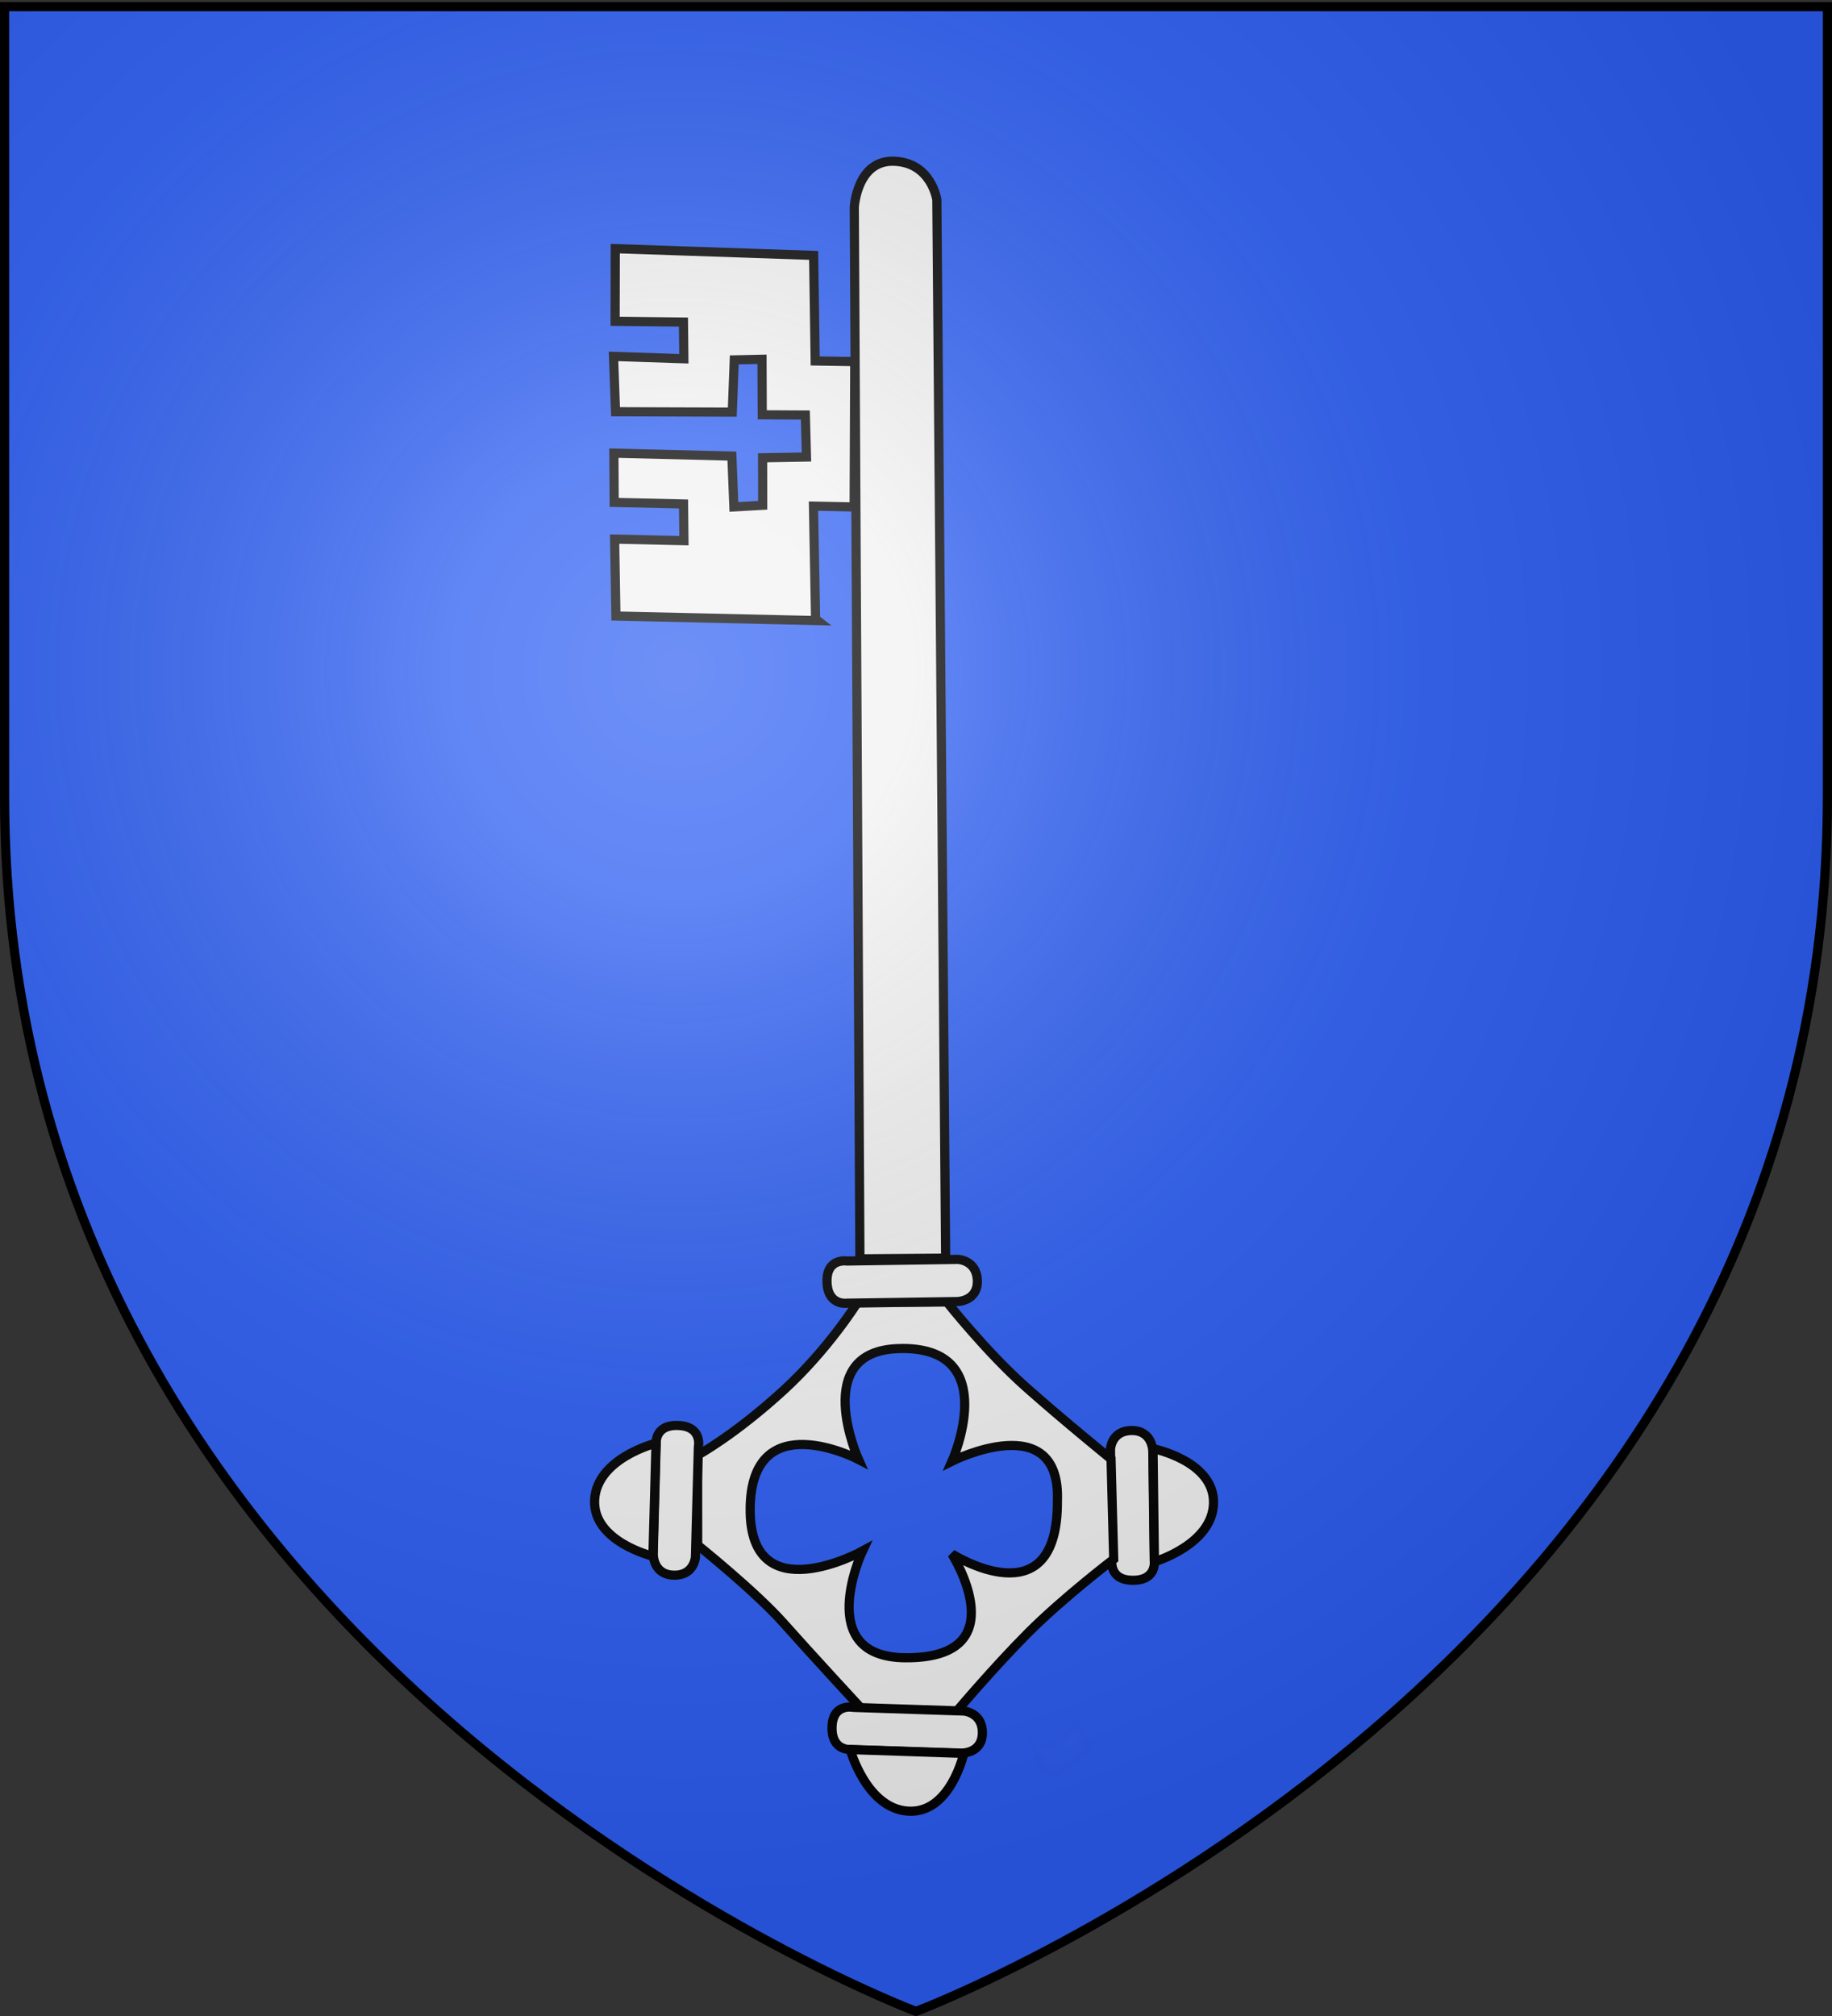
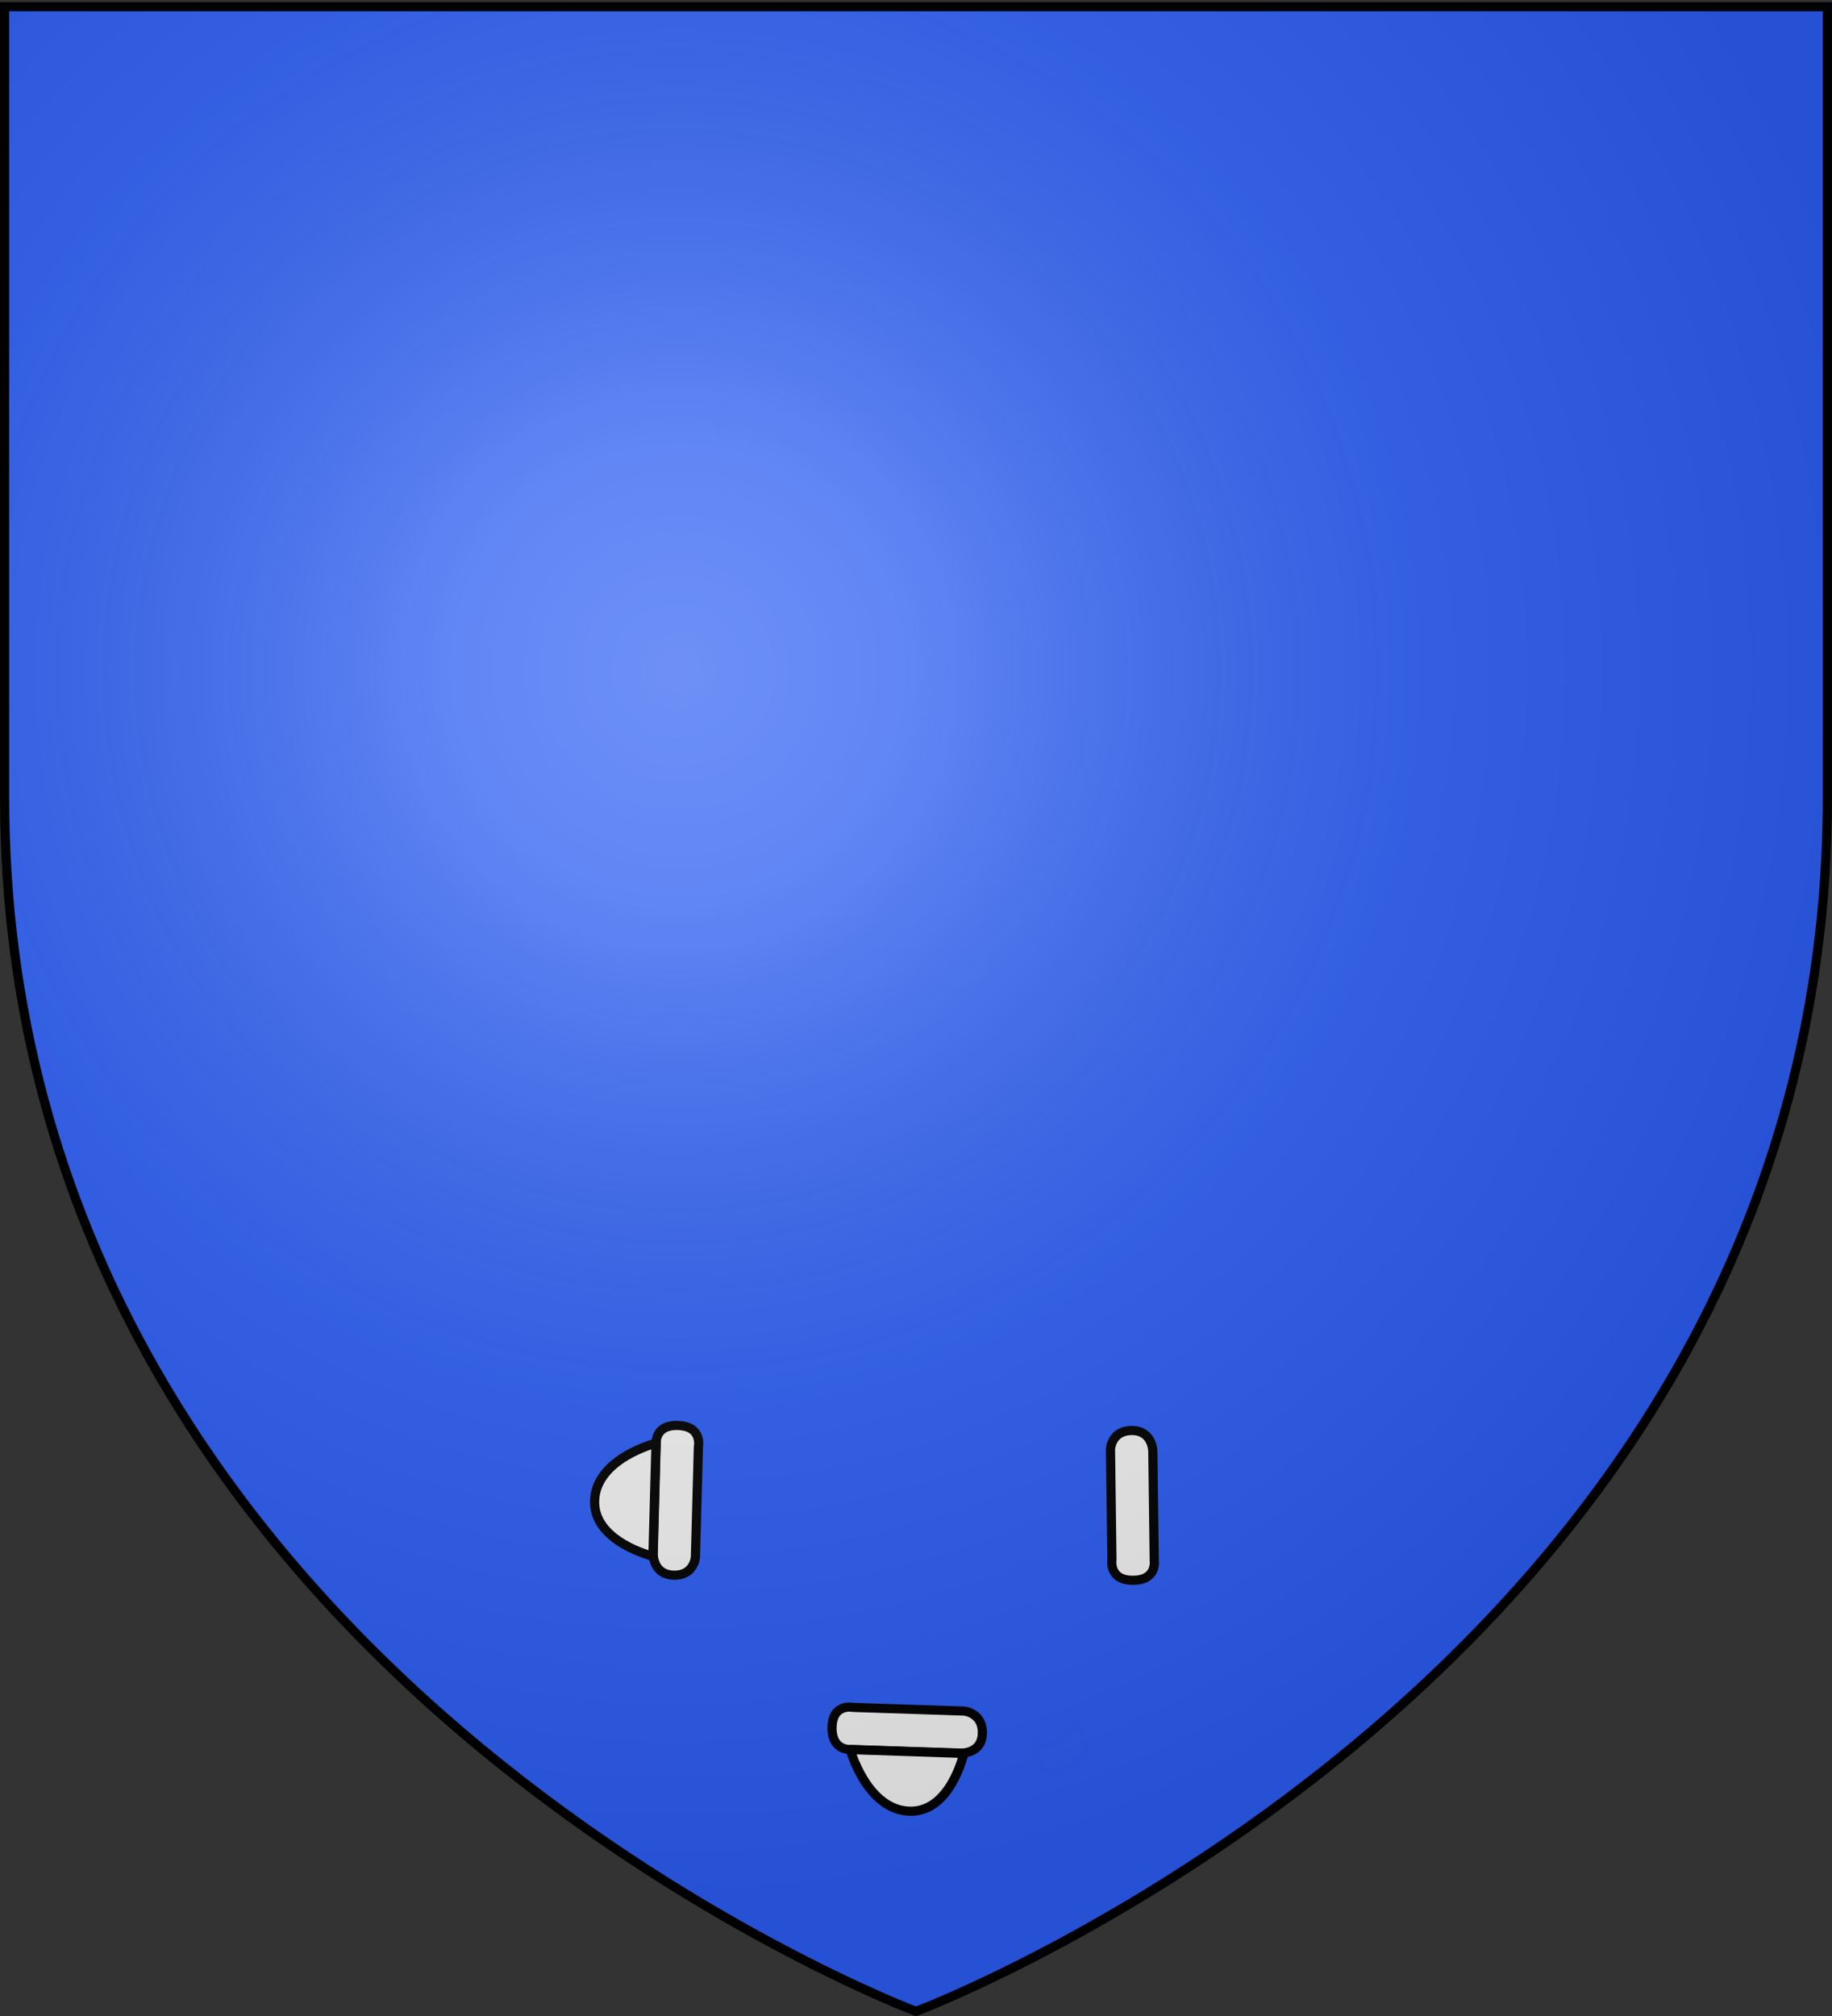
<svg xmlns="http://www.w3.org/2000/svg" xmlns:xlink="http://www.w3.org/1999/xlink" width="600" height="660" version="1.0">
  <rect width="100%" height="100%" fill="#333333" stroke="none" />
  <desc>Flag of Canton of Valais (Wallis)</desc>
  <defs>
    <radialGradient xlink:href="#b" id="c" cx="221.445" cy="226.331" r="300" fx="221.445" fy="226.331" gradientTransform="matrix(1.353 0 0 1.349 -77.63 -85.747)" gradientUnits="userSpaceOnUse" />
    <linearGradient id="b">
      <stop offset="0" style="stop-color:white;stop-opacity:.314" />
      <stop offset=".19" style="stop-color:white;stop-opacity:.251" />
      <stop offset=".6" style="stop-color:#6b6b6b;stop-opacity:.125" />
      <stop offset="1" style="stop-color:black;stop-opacity:.125" />
    </linearGradient>
  </defs>
  <g style="display:inline">
    <path d="M300 658.5s298.5-112.32 298.5-397.772V2.176H1.5v258.552C1.5 546.18 300 658.5 300 658.5" style="fill:#2b5df2;fill-opacity:1;fill-rule:evenodd;stroke:none;stroke-width:1px;stroke-linecap:butt;stroke-linejoin:miter;stroke-opacity:1" />
  </g>
  <g style="fill:#f2f2f2;fill-opacity:1;stroke:#000;stroke-opacity:1;stroke-width:2.826;stroke-miterlimit:4;stroke-dasharray:none">
    <path d="M345.297 519.032c-.565.747-1.251 1.422-1.893 2.11-.833 1.078-1.843 1.986-2.83 2.914-1.011.712-2.1 1.305-3.164 1.934-.858.834-1.436.251-2.317.227-.822-.46-1.547-1.07-2.3-1.632l2.164 7.017c.812.574 1.575 1.24 2.518 1.594 1.088.003 1.94.337 2.895-.517 1.096-.664 2.213-1.29 3.269-2.016 1.017-.942 2.065-1.852 2.904-2.966.667-.659 1.297-1.354 2.07-1.892z" style="opacity:.01;fill:#f2f2f2;fill-opacity:1;display:inline;stroke:#000;stroke-opacity:1;stroke-width:2.826;stroke-miterlimit:4;stroke-dasharray:none" transform="matrix(1.062 0 0 1.062 -14.364 13.45)" />
    <g style="fill:#f2f2f2;fill-opacity:1;stroke:#000;stroke-opacity:1;stroke-width:4.018;stroke-miterlimit:4;stroke-dasharray:none">
      <path d="m133.94 681.405-29.36 38.128s-6.248 6.091 2.225 12.616 12.69-1.649 12.69-1.649l29.612-38.454s4.693-6.77-2.477-12.29-12.69 1.649-12.69 1.649z" style="fill:#f2f2f2;fill-rule:evenodd;stroke:#000;stroke-width:4.018;stroke-linecap:butt;stroke-linejoin:miter;stroke-miterlimit:4;stroke-dasharray:none;stroke-opacity:1;fill-opacity:1" transform="matrix(-.599 -.455 -.449 .59 763.74 133.984)" />
-       <path d="M104.221 719.872s-15.63-21.544-5.05-36.366c10.815-15.152 35.355-3.03 35.355-3.03z" style="fill:#f2f2f2;fill-rule:evenodd;stroke:#000;stroke-width:4.018;stroke-linecap:butt;stroke-linejoin:miter;stroke-miterlimit:4;stroke-dasharray:none;stroke-opacity:1;fill-opacity:1" transform="matrix(-.599 -.455 -.449 .59 763.74 133.984)" />
    </g>
-     <path d="m310.125 426.25-29.25.094s-9.588 15.398-24.25 28.812c-16.05 14.685-28.156 21.25-28.156 21.25l.031 29.438s18.956 15.21 28.094 25.5c9.137 10.29 25.531 28 25.531 28l31.156.937s12.144-14.4 23.531-25.812c11.388-11.412 27.938-24.032 27.938-24.032l-.875-32.78s-15.317-12.417-27.75-23.438c-13.107-11.618-26-27.969-26-27.969zm-14.25 15.219c32.288.207 15.938 36.875 15.938 36.875s35.695-17.873 34.5 13.125c.174 39.445-34.563 17.25-34.563 17.25s21.804 34.25-15.25 34c-30.343-.205-14.031-34.938-14.031-34.938s-37.031 20.387-36.781-13.844c.251-34.526 35.468-16.156 35.468-16.156s-15.966-35.448 13.156-36.281c.538-.015 1.05-.035 1.563-.031z" style="fill:#f2f2f2;fill-rule:evenodd;stroke:#000;stroke-width:3;stroke-linecap:butt;stroke-linejoin:miter;stroke-opacity:1;fill-opacity:1;stroke-miterlimit:4;stroke-dasharray:none" />
    <g style="fill:#f2f2f2;display:inline;fill-opacity:1;stroke:#000;stroke-opacity:1;stroke-width:4.018;stroke-miterlimit:4;stroke-dasharray:none">
      <g style="fill:#f2f2f2;fill-opacity:1;stroke:#000;stroke-opacity:1;stroke-width:4.018;stroke-miterlimit:4;stroke-dasharray:none">
        <path d="m133.94 681.405-29.36 38.128s-6.248 6.091 2.225 12.616 12.69-1.649 12.69-1.649l29.612-38.454s4.693-6.77-2.477-12.29-12.69 1.649-12.69 1.649z" style="fill:#f2f2f2;fill-rule:evenodd;stroke:#000;stroke-width:4.018;stroke-linecap:butt;stroke-linejoin:miter;stroke-miterlimit:4;stroke-dasharray:none;stroke-opacity:1;fill-opacity:1" transform="matrix(.468 -.575 -.584 -.474 650.091 973.935)" />
        <path d="M104.221 719.872s-15.63-21.544-5.05-36.366c10.815-15.152 35.355-3.03 35.355-3.03z" style="fill:#f2f2f2;fill-rule:evenodd;stroke:#000;stroke-width:4.018;stroke-linecap:butt;stroke-linejoin:miter;stroke-miterlimit:4;stroke-dasharray:none;stroke-opacity:1;fill-opacity:1" transform="matrix(.468 -.575 -.584 -.474 650.091 973.935)" />
      </g>
    </g>
    <g style="fill:#f2f2f2;display:inline;fill-opacity:1;stroke:#000;stroke-opacity:1;stroke-width:4.018;stroke-miterlimit:4;stroke-dasharray:none">
      <path d="m133.94 681.405-29.36 38.128s-6.248 6.091 2.225 12.616 12.69-1.649 12.69-1.649l29.612-38.454s4.693-6.77-2.477-12.29-12.69 1.649-12.69 1.649z" style="fill:#f2f2f2;fill-rule:evenodd;stroke:#000;stroke-width:4.018;stroke-linecap:butt;stroke-linejoin:miter;stroke-miterlimit:4;stroke-dasharray:none;stroke-opacity:1;fill-opacity:1" transform="matrix(.58 .478 .472 -.572 -185.372 834.411)" />
      <path d="M104.221 719.872s-15.63-21.544-5.05-36.366c10.815-15.152 35.355-3.03 35.355-3.03z" style="fill:#f2f2f2;fill-rule:evenodd;stroke:#000;stroke-width:4.018;stroke-linecap:butt;stroke-linejoin:miter;stroke-miterlimit:4;stroke-dasharray:none;stroke-opacity:1;fill-opacity:1" transform="matrix(.58 .478 .472 -.572 -185.372 834.411)" />
    </g>
-     <path d="m308.734 388.566-33.896.5s-6.059.955-6.272-6.551 6.193-6.446 6.193-6.446l34.185-.503s5.803.203 5.983 6.555-6.193 6.445-6.193 6.445z" style="fill:#f2f2f2;fill-rule:evenodd;stroke:#000;stroke-width:2.826;stroke-linecap:butt;stroke-linejoin:miter;stroke-miterlimit:4;stroke-dasharray:none;stroke-opacity:1;display:inline;fill-opacity:1" transform="matrix(1.062 0 0 1.062 -14.364 13.45)" />
-     <path d="M302.44 48.926s-1.645-11.468-13.17-11.887c-11.523-.418-12.29 14.222-12.29 14.222l1.738 324.134 26.437-.217zM276.931 143.608l-12.536-.255.647 34.813.618.48-62.186-1.41-.404-23.712 21.377.485-.13-11.312-21.376-.485-.093-15.184 36.378.901.617 15.675 8.884-.51-.021-14.64 13.53-.236-.347-12.944-13.294-.068-.076-17.12-8.554.193-.615 16.098-35.996-.119-.62-17.055 21.685.724-.13-11.313-21.067-.244.05-22.385 61.17 2.082.477 32.544 12.205.2z" style="fill:#f2f2f2;fill-opacity:1;fill-rule:evenodd;stroke:#000;stroke-width:2.826;stroke-linecap:butt;stroke-linejoin:miter;stroke-opacity:1;display:inline;stroke-miterlimit:4;stroke-dasharray:none" transform="matrix(1.062 0 0 1.062 -14.364 13.45)" />
  </g>
  <g style="display:inline">
    <path d="M300 658.5s298.5-112.32 298.5-397.772V2.176H1.5v258.552C1.5 546.18 300 658.5 300 658.5" style="opacity:1;fill:url(#c);fill-opacity:1;fill-rule:evenodd;stroke:none;stroke-width:1px;stroke-linecap:butt;stroke-linejoin:miter;stroke-opacity:1" />
  </g>
  <g style="display:inline">
    <path d="M300 658.5S1.5 546.18 1.5 260.728V2.176h597v258.552C598.5 546.18 300 658.5 300 658.5z" style="opacity:1;fill:none;fill-opacity:1;fill-rule:evenodd;stroke:#000;stroke-width:3;stroke-linecap:butt;stroke-linejoin:miter;stroke-miterlimit:4;stroke-dasharray:none;stroke-opacity:1" />
  </g>
</svg>